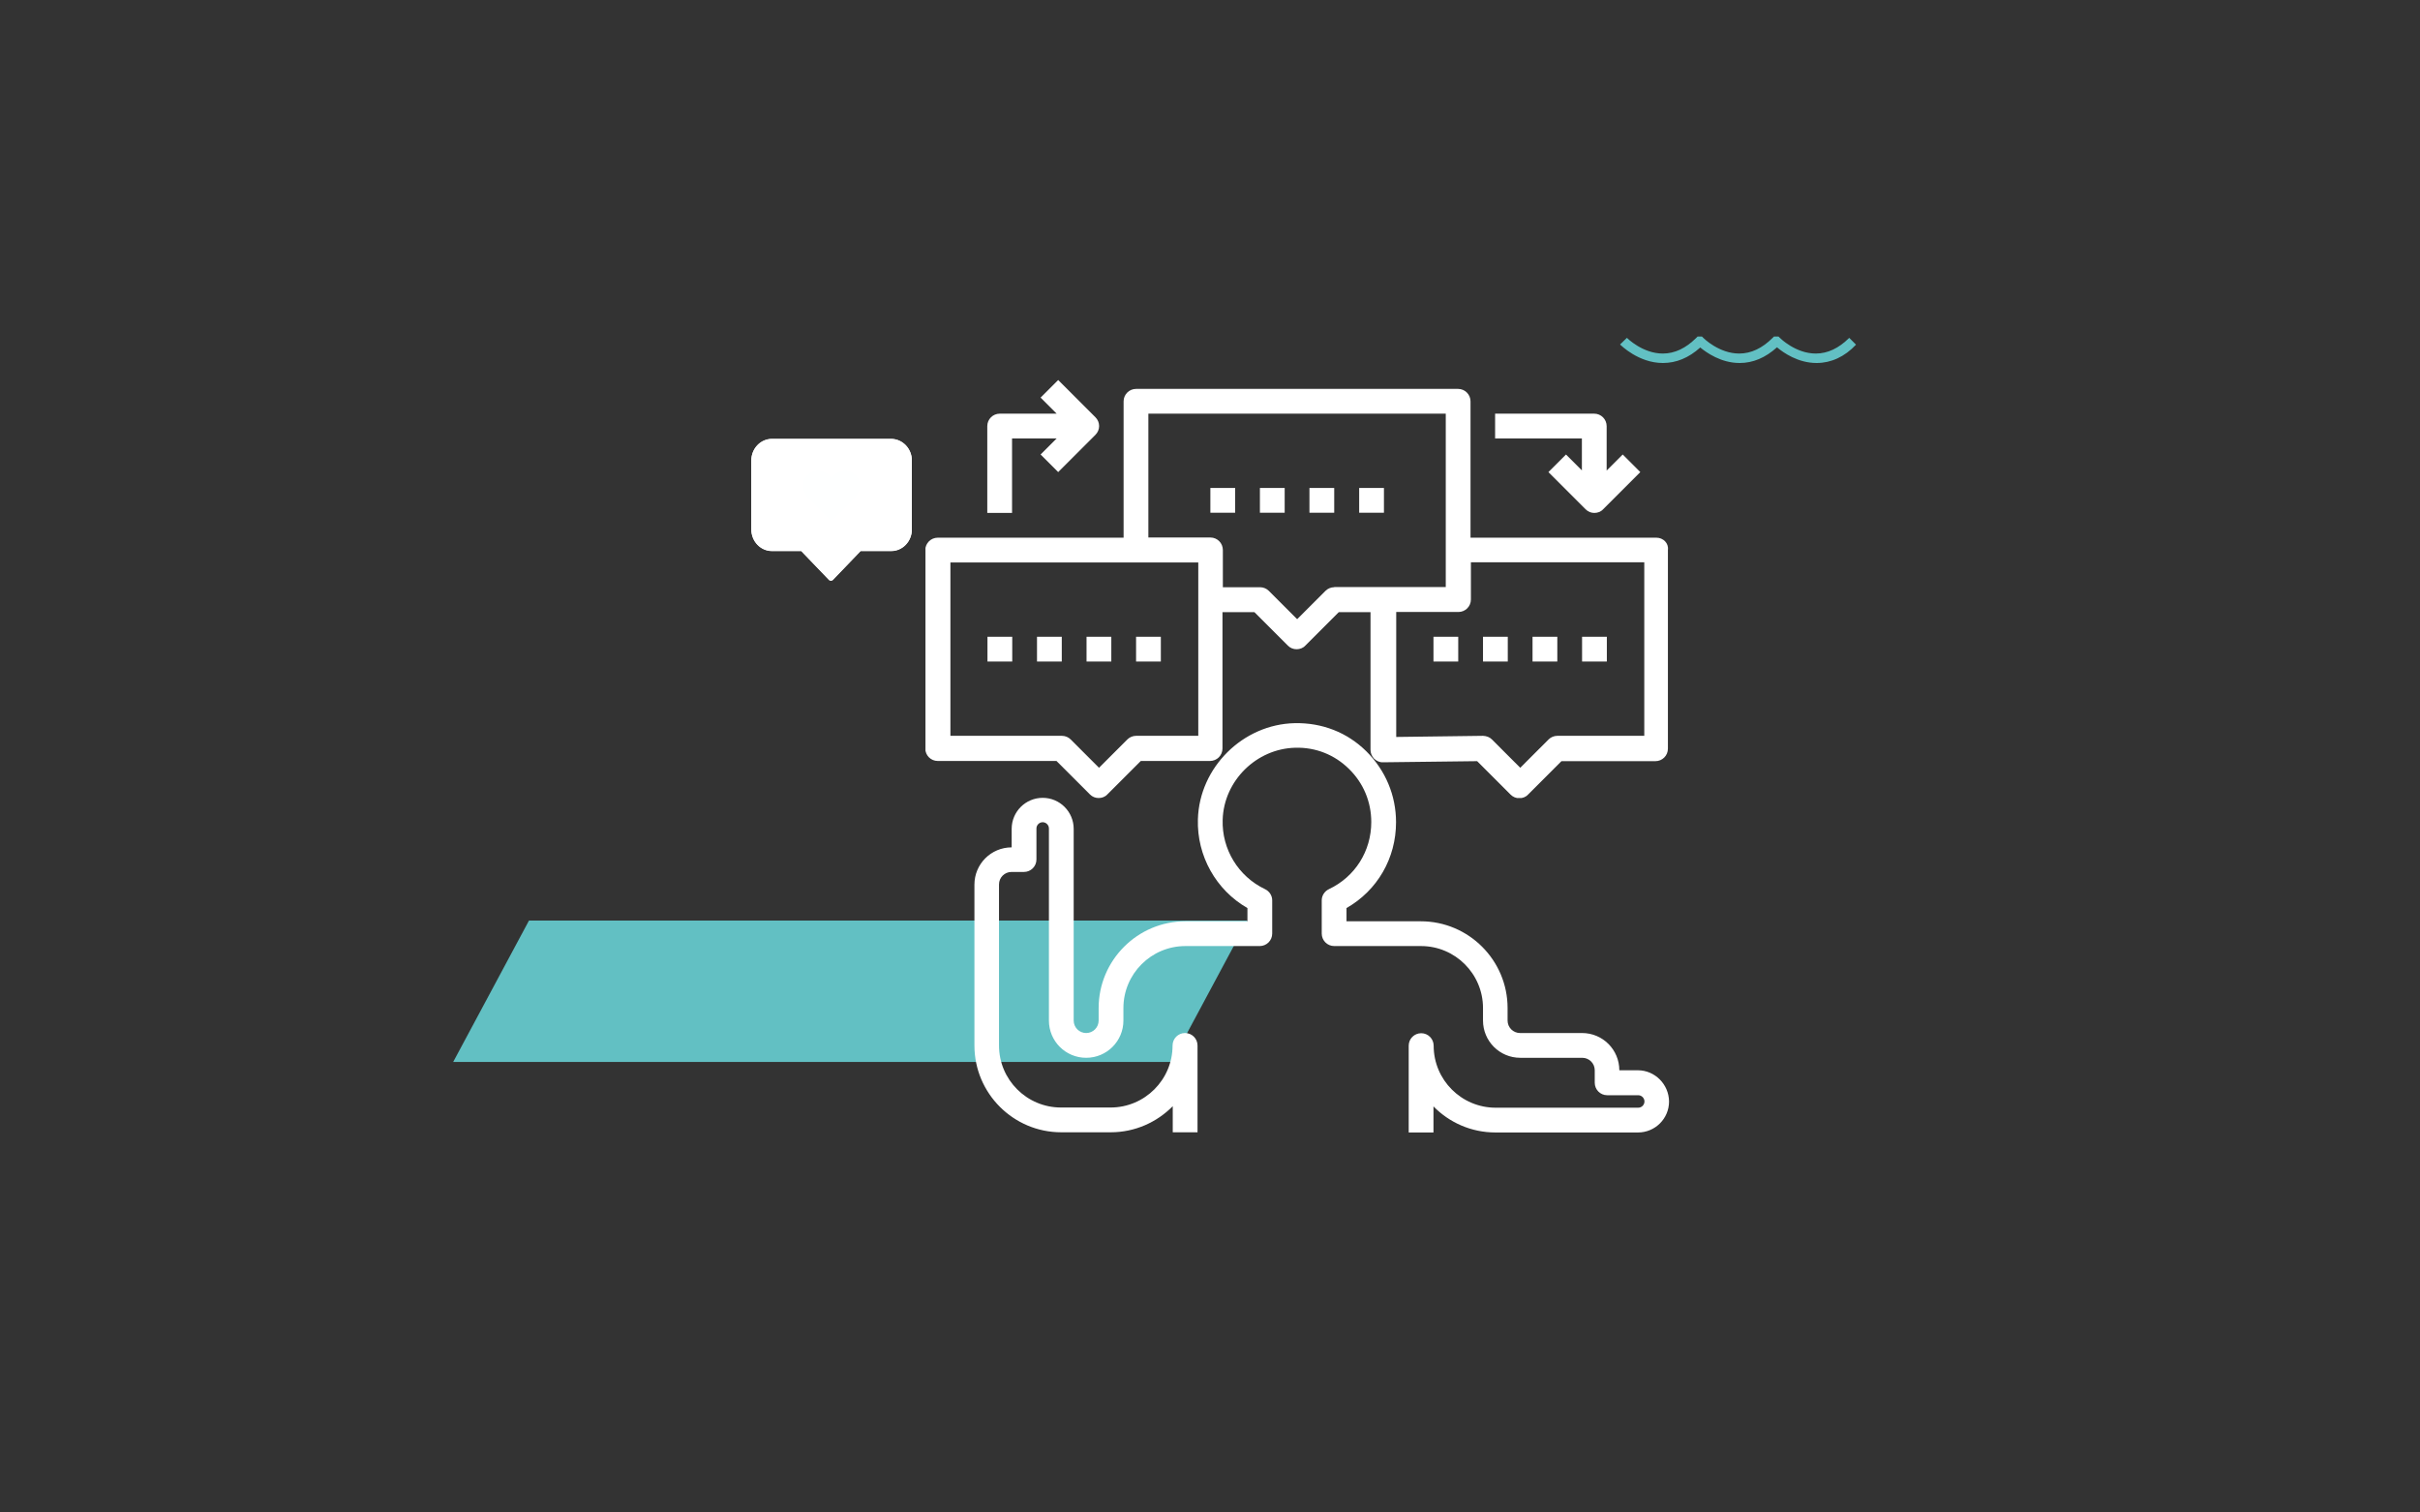
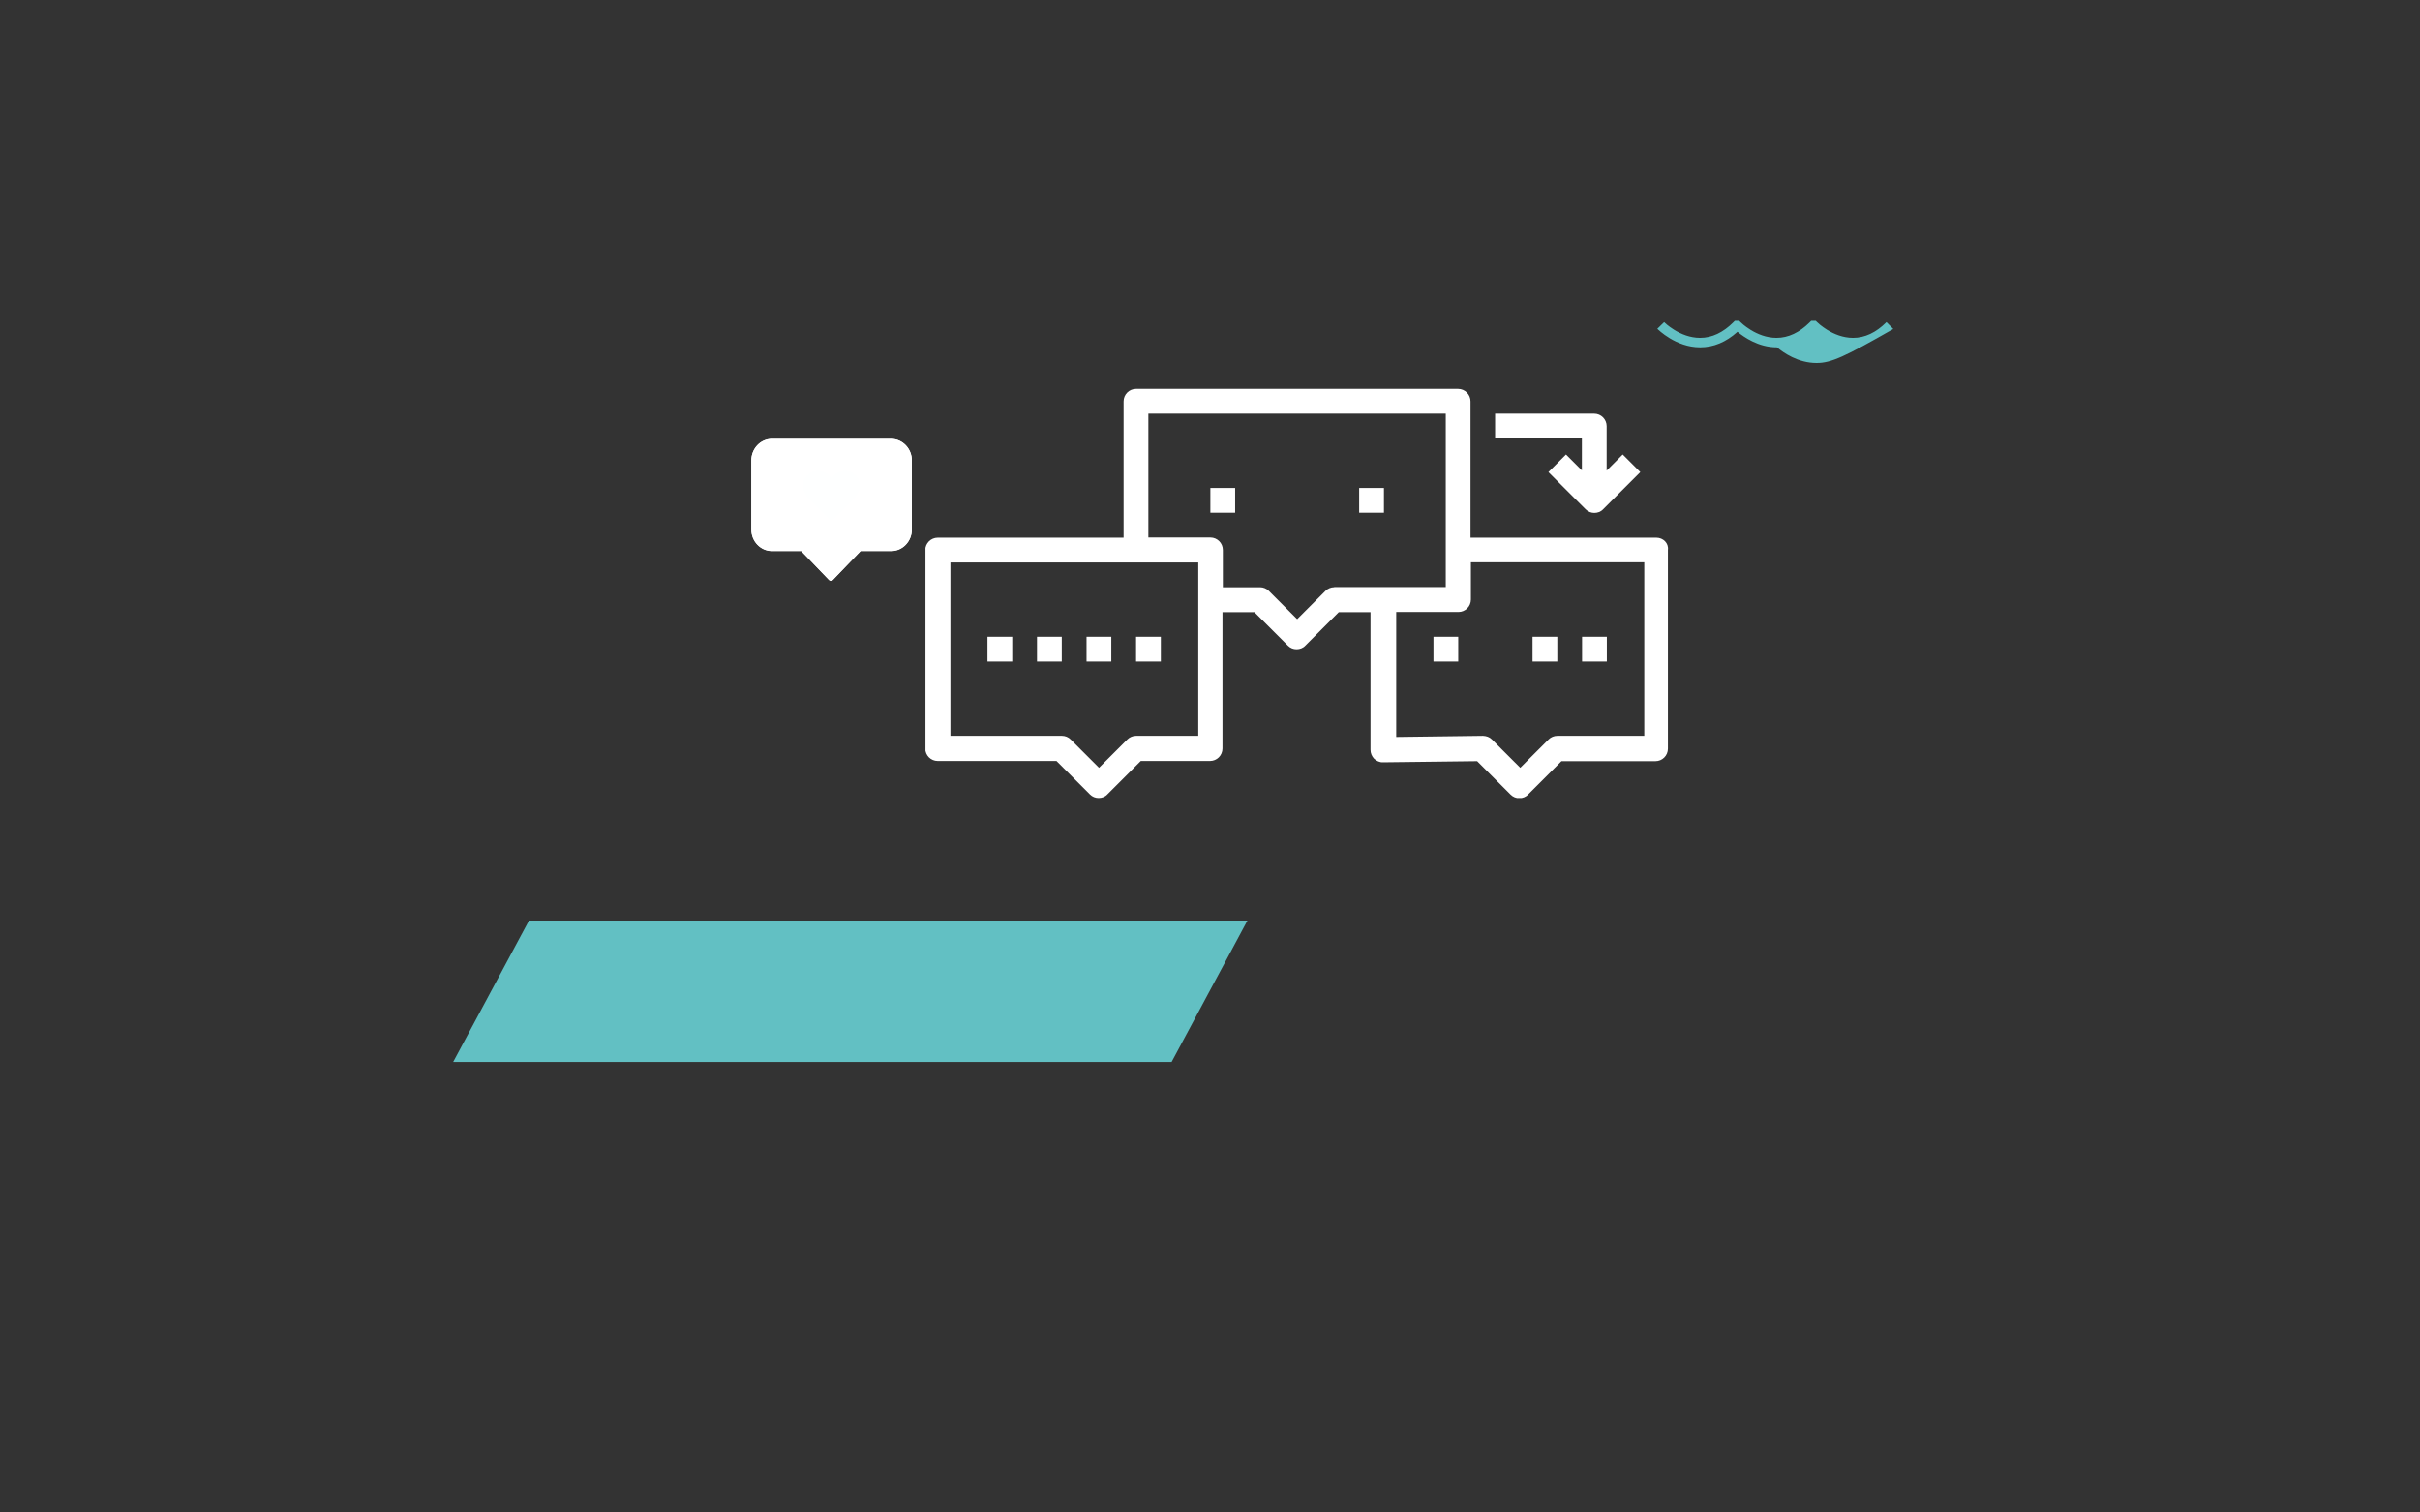
<svg xmlns="http://www.w3.org/2000/svg" xmlns:xlink="http://www.w3.org/1999/xlink" version="1.1" id="Ebene_1" x="0px" y="0px" viewBox="0 0 1280 800" style="enable-background:new 0 0 1280 800;" xml:space="preserve">
  <rect x="0" y="0" width="1280" height="800" fill="#333333" stroke="none" />
  <style type="text/css">
	.st0{fill:#62C0C3;}
	.st1{fill:#FFFFFF;}
	.st2{clip-path:url(#SVGID_00000114787899073183881970000004063048694087020447_);}
	.st3{clip-path:url(#SVGID_00000062153730308304300100000002249872640745789856_);}
	.st4{clip-path:url(#SVGID_00000055708285462348587040000017865640572687050663_);}
	.st5{clip-path:url(#SVGID_00000098179359511512329840000018284988473079904179_);}
	.st6{clip-path:url(#SVGID_00000069357845364472347460000010295864762298528387_);}
	.st7{clip-path:url(#SVGID_00000117652604887742499980000012023551081564829873_);}
	.st8{clip-path:url(#SVGID_00000078762710094700367210000006706494557576051637_);}
	.st9{clip-path:url(#SVGID_00000094612809698327782910000012447950419898677680_);}
	.st10{fill:#FEFFFF;}
	.st11{fill:none;}
	.st12{clip-path:url(#SVGID_00000078032147156464484730000016180181862804169398_);}
</style>
  <g>
    <g>
      <path class="st0" d="M279.8,486.9l-40.1,74.8h380l40.1-74.8H279.8z" />
    </g>
  </g>
  <g>
-     <path class="st0" d="M960.9,192c0,0-0.1,0-0.1,0c-9.8,0-17.6-5.5-20.9-8.3c-6.1,5.5-12.7,8.3-19.7,8.3c0,0-0.1,0-0.1,0   c-9.8,0-17.5-5.5-20.8-8.2c-6.1,5.5-12.7,8.2-19.7,8.2c0,0-0.1,0-0.1,0c-12.8,0-22.2-9.4-22.6-9.8l3.6-3.5c0.1,0.1,8.3,8.3,19,8.3   c0,0,0,0,0,0c6.3,0,12.2-2.8,17.7-8.3l0.7-0.7h2.3l0.7,0.7c0.1,0.1,8.3,8.3,19,8.3c0,0,0,0,0,0c6.3,0,12.2-2.8,17.7-8.3l0.7-0.7   h2.4l0.7,0.7c0.1,0.1,8.3,8.3,19,8.3c0,0,0,0,0,0c6.3,0,12.2-2.8,17.7-8.3l3.6,3.6C975.7,188.7,968.5,192,960.9,192z" />
+     <path class="st0" d="M960.9,192c0,0-0.1,0-0.1,0c-9.8,0-17.6-5.5-20.9-8.3c0,0-0.1,0-0.1,0   c-9.8,0-17.5-5.5-20.8-8.2c-6.1,5.5-12.7,8.2-19.7,8.2c0,0-0.1,0-0.1,0c-12.8,0-22.2-9.4-22.6-9.8l3.6-3.5c0.1,0.1,8.3,8.3,19,8.3   c0,0,0,0,0,0c6.3,0,12.2-2.8,17.7-8.3l0.7-0.7h2.3l0.7,0.7c0.1,0.1,8.3,8.3,19,8.3c0,0,0,0,0,0c6.3,0,12.2-2.8,17.7-8.3l0.7-0.7   h2.4l0.7,0.7c0.1,0.1,8.3,8.3,19,8.3c0,0,0,0,0,0c6.3,0,12.2-2.8,17.7-8.3l3.6,3.6C975.7,188.7,968.5,192,960.9,192z" />
  </g>
  <g>
    <g>
      <defs>
        <rect id="SVGID_00000129171024023654162870000001014549182542804109_" x="489.5" y="205.4" width="393.2" height="216.7" />
      </defs>
      <clipPath id="SVGID_00000174572986625611384680000017242446492613198483_">
        <use xlink:href="#SVGID_00000129171024023654162870000001014549182542804109_" style="overflow:visible;" />
      </clipPath>
      <g style="clip-path:url(#SVGID_00000174572986625611384680000017242446492613198483_);">
        <path class="st1" d="M869.6,389.2h-45.9c-1.7,0-3.4,0.7-4.6,1.9l-15,15l-15-15c-1.3-1.3-2.9-1.8-4.7-1.9l-45.9,0.6v-66.1h32.9     c3.6,0,6.6-2.9,6.6-6.6v-19.7h91.7V389.2z M705.7,310.6c-1.7,0-3.4,0.7-4.6,1.9l-15,15l-15-15c-1.2-1.2-2.9-1.9-4.6-1.9h-19.7     v-19.7c0-3.6-2.9-6.6-6.6-6.6h-32.8v-65.5h157.3v91.7H705.7z M633.7,389.2h-32.8c-1.7,0-3.4,0.7-4.6,1.9l-15,15l-15-15     c-1.2-1.2-2.9-1.9-4.6-1.9h-59v-91.7h131.1V389.2z M876.1,284.4h-98.3v-72.1c0-3.6-2.9-6.6-6.6-6.6H600.9c-3.6,0-6.6,2.9-6.6,6.6     v72.1h-98.3c-3.6,0-6.6,2.9-6.6,6.6v104.9c0,3.6,2.9,6.6,6.6,6.6h62.8l17.7,17.7c1.3,1.3,2.9,1.9,4.6,1.9c1.7,0,3.4-0.6,4.6-1.9     l17.7-17.7h36.6c3.6,0,6.6-2.9,6.6-6.6v-72.1h16.9l17.7,17.7c1.3,1.3,2.9,1.9,4.6,1.9c1.7,0,3.4-0.6,4.6-1.9l17.7-17.7h16.8v72.8     c0,1.8,0.7,3.4,1.9,4.7c1.3,1.2,3,2,4.7,1.9l49.8-0.6l17.7,17.7c1.3,1.3,2.9,1.9,4.6,1.9c1.7,0,3.4-0.6,4.6-1.9l17.7-17.7h49.7     c3.6,0,6.6-2.9,6.6-6.6V290.9C882.7,287.3,879.7,284.4,876.1,284.4" />
      </g>
    </g>
    <g>
      <defs>
-         <rect id="SVGID_00000114036036557560641550000002133377601986283651_" x="515.5" y="382.6" width="367.2" height="216.3" />
-       </defs>
+         </defs>
      <clipPath id="SVGID_00000123416358018904820500000011275855300117065101_">
        <use xlink:href="#SVGID_00000114036036557560641550000002133377601986283651_" style="overflow:visible;" />
      </clipPath>
      <g style="clip-path:url(#SVGID_00000123416358018904820500000011275855300117065101_);">
        <path class="st1" d="M866.3,566.1h-9.8c0-10.9-8.8-19.7-19.7-19.7H804c-3.6,0-6.6-2.9-6.6-6.6v-6.6c0-25.3-20.6-45.9-45.9-45.9     h-39.3v-7c16.3-9.3,26.2-26.3,26.2-45.4c0-14.2-5.6-27.5-15.7-37.5s-23.4-15.2-37.9-14.9c-27.4,0.6-50.4,23.4-51.2,50.8     c-0.6,19.4,9.6,37.5,26.2,47v7h-32.8c-25.3,0-45.9,20.6-45.9,45.9v6.6c0,3.6-2.9,6.6-6.6,6.6c-3.6,0-6.6-2.9-6.6-6.6V438.4     c0-9-7.3-16.4-16.4-16.4c-9,0-16.4,7.3-16.4,16.4v9.8c-10.9,0-19.7,8.8-19.7,19.7V553c0,25.3,20.6,45.9,45.9,45.9h26.2     c12.8,0,24.4-5.3,32.8-13.8v13.8h13.1V553c0-3.6-2.9-6.6-6.6-6.6c-3.6,0-6.6,2.9-6.6,6.6c0,18.1-14.7,32.8-32.8,32.8h-26.2     c-18.1,0-32.8-14.7-32.8-32.8v-85.2c0-3.6,2.9-6.6,6.6-6.6h6.6c3.6,0,6.6-2.9,6.6-6.6v-16.4c0-1.8,1.5-3.3,3.3-3.3     c1.8,0,3.3,1.5,3.3,3.3v101.6c0,10.9,8.8,19.7,19.7,19.7c10.9,0,19.7-8.8,19.7-19.7v-6.6c0-18.1,14.7-32.8,32.8-32.8h39.3     c3.6,0,6.6-2.9,6.6-6.6v-17.6c0-2.5-1.5-4.8-3.8-5.9c-14.1-6.7-22.9-21.1-22.4-36.7c0.6-20.6,17.8-37.6,38.4-38.1     c10.8-0.3,20.8,3.7,28.4,11.2c7.6,7.4,11.8,17.4,11.8,28.1c0,15.4-8.6,29-22.4,35.5c-2.3,1.1-3.8,3.4-3.8,5.9v17.6     c0,3.6,2.9,6.6,6.6,6.6h45.9c18.1,0,32.8,14.7,32.8,32.8v6.6c0,10.9,8.8,19.7,19.7,19.7h32.8c3.6,0,6.6,2.9,6.6,6.6v6.6     c0,3.6,2.9,6.6,6.6,6.6h16.4c1.8,0,3.3,1.5,3.3,3.3c0,1.8-1.5,3.3-3.3,3.3h-75.4c-18.1,0-32.8-14.7-32.8-32.8     c0-3.6-2.9-6.6-6.6-6.6c-3.6,0-6.6,2.9-6.6,6.6v45.9h13.1v-13.8c8.3,8.5,19.9,13.8,32.8,13.8h75.4c9,0,16.4-7.3,16.4-16.4     C882.7,573.5,875.3,566.1,866.3,566.1" />
      </g>
    </g>
-     <path class="st1" d="M535.4,231.9h23.5l-8.5,8.5l9.3,9.3l19.7-19.7c2.6-2.6,2.6-6.7,0-9.3l-19.7-19.7l-9.3,9.3l8.5,8.5h-30.1   c-3.6,0-6.6,2.9-6.6,6.6v45.9h13.1V231.9" />
    <path class="st1" d="M836.8,248.9l-8.5-8.5l-9.3,9.3l19.7,19.7c1.3,1.3,2.9,1.9,4.6,1.9c1.7,0,3.4-0.6,4.6-1.9l19.7-19.7l-9.3-9.3   l-8.5,8.5v-23.5c0-3.6-2.9-6.6-6.6-6.6h-52.4v13.1h45.9V248.9" />
    <path class="st1" d="M535.4,336.8h-13.1v13.1h13.1V336.8" />
    <path class="st1" d="M561.6,336.8h-13.1v13.1h13.1V336.8" />
    <path class="st1" d="M587.8,336.8h-13.1v13.1h13.1V336.8" />
    <path class="st1" d="M614,336.8h-13.1v13.1H614V336.8" />
    <path class="st1" d="M640.2,271.2h13.1v-13.1h-13.1V271.2" />
-     <path class="st1" d="M666.4,271.2h13.1v-13.1h-13.1V271.2" />
-     <path class="st1" d="M692.6,271.2h13.1v-13.1h-13.1V271.2" />
    <path class="st1" d="M718.9,271.2H732v-13.1h-13.1V271.2" />
    <path class="st1" d="M758.2,349.9h13.1v-13.1h-13.1V349.9" />
-     <path class="st1" d="M797.5,336.8h-13.1v13.1h13.1V336.8" />
    <path class="st1" d="M823.7,336.8h-13.1v13.1h13.1V336.8" />
    <path class="st1" d="M849.9,336.8h-13.1v13.1h13.1V336.8" />
    <g>
      <g>
        <defs>
          <rect id="SVGID_00000089568879919235237320000007133614814474795423_" x="397.3" y="232.2" width="85" height="75.1" />
        </defs>
        <clipPath id="SVGID_00000170238603264403646450000016629839893728856710_">
          <use xlink:href="#SVGID_00000089568879919235237320000007133614814474795423_" style="overflow:visible;" />
        </clipPath>
        <g style="clip-path:url(#SVGID_00000170238603264403646450000016629839893728856710_);">
          <path class="st1" d="M482.3,243.5v36.5c0,6.3-4.9,11.4-10.9,11.4h-16.2l-14.7,15.3c-0.3,0.3-0.6,0.4-1,0.4s-0.7-0.2-1-0.4      l-14.7-15.3h-15.5c-6,0-10.9-5.1-10.9-11.4v-36.5c0-6.3,4.9-11.4,10.9-11.4h63.1C477.4,232.2,482.3,237.3,482.3,243.5z" />
          <path class="st1" d="M471.4,232.2h-63.1c-6,0-10.9,5.1-10.9,11.4v36.5c0,6.3,4.9,11.4,10.9,11.4h15.5l14.7,15.3      c0.3,0.3,0.6,0.4,1,0.4s0.7-0.2,1-0.4l14.7-15.3h16.2c6,0,10.9-5.1,10.9-11.4v-36.5C482.3,237.3,477.4,232.2,471.4,232.2z       M451.9,263.4l-11.7,11.7c0,0-0.2,0.1-0.4,0.1c-0.2,0-0.3-0.1-0.4-0.1l-11.7-11.7c-2.8-2.5-3.7-6.3-2.4-9.5      c1.5-3.7,5.3-4.7,5.6-4.7c3.3-0.8,6.8,0.7,8.9,3.6c2.1-2.9,5.6-4.3,8.9-3.6c0.2,0,4.1,1,5.6,4.7      C455.6,257.1,454.7,260.9,451.9,263.4z" />
        </g>
      </g>
      <path class="st10" d="M454.3,253.9c1.3,3.2,0.3,7-2.4,9.5l-11.7,11.7c0,0-0.2,0.1-0.4,0.1c-0.2,0-0.3-0.1-0.4-0.1l-11.7-11.7    c-2.8-2.5-3.7-6.3-2.4-9.5c1.5-3.7,5.3-4.7,5.6-4.7c3.3-0.8,6.8,0.7,8.9,3.6c2.1-2.9,5.6-4.3,8.9-3.6    C448.9,249.2,452.8,250.1,454.3,253.9z" />
    </g>
  </g>
</svg>